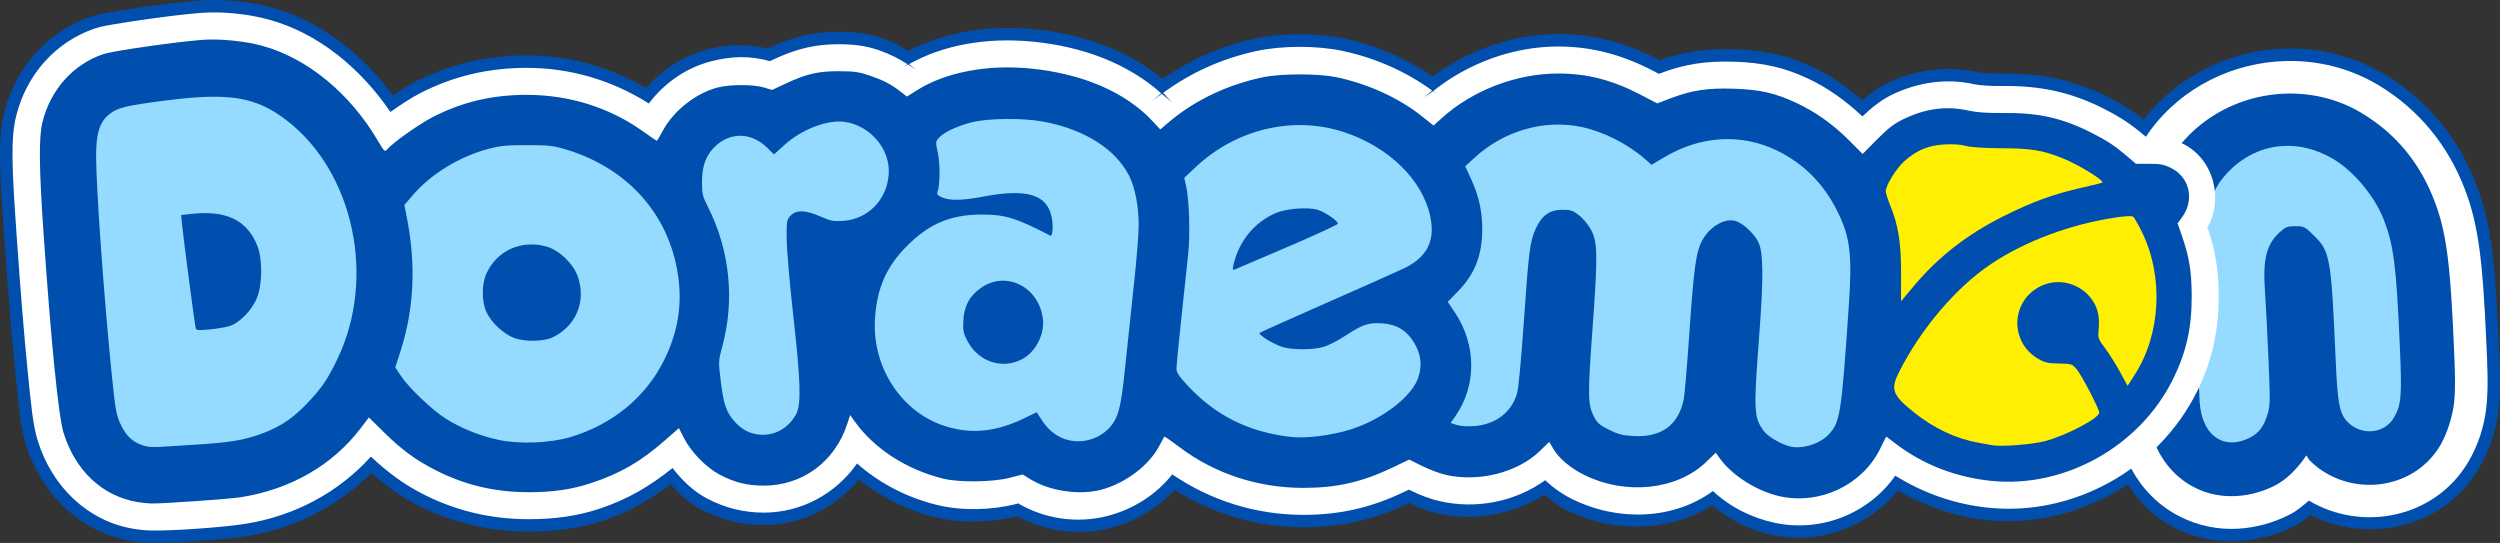
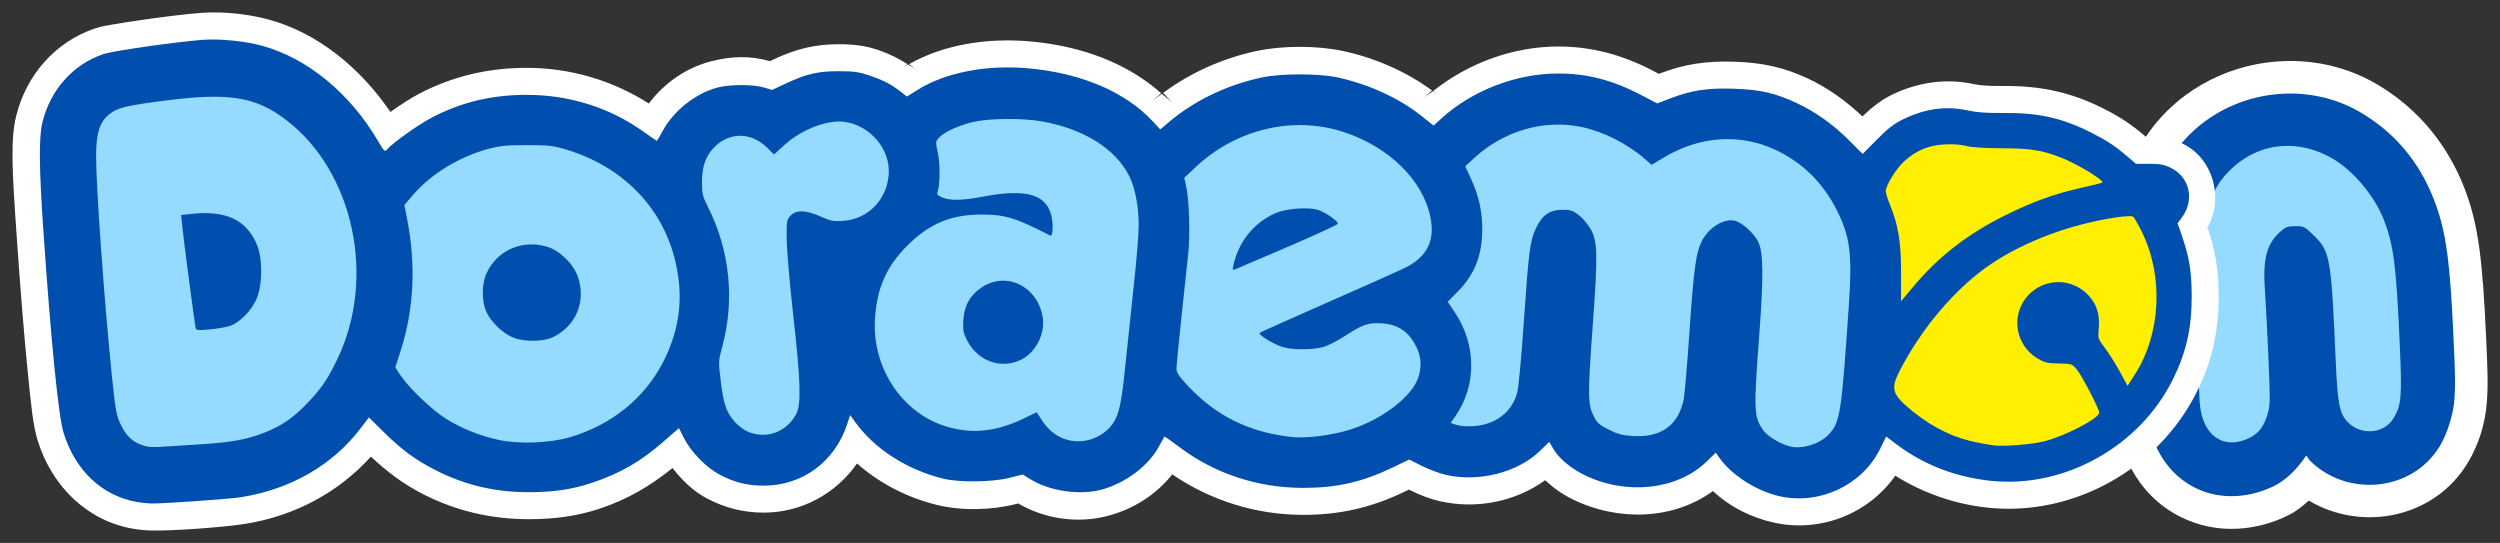
<svg xmlns="http://www.w3.org/2000/svg" xmlns:ns1="http://www.inkscape.org/namespaces/inkscape" xmlns:ns2="http://sodipodi.sourceforge.net/DTD/sodipodi-0.dtd" width="1866.876mm" height="405.444mm" viewBox="0 0 1866.876 405.444" version="1.1" id="svg1" xml:space="preserve" ns1:version="1.3.2 (091e20e, 2023-11-25, custom)" ns2:docname="Doraemon II.svg">
  <rect x="0" y="0" width="1866.876" height="405.444" fill="#333333" stroke="none" />
  <ns2:namedview id="namedview1" pagecolor="#ffffff" bordercolor="#000000" borderopacity="0.25" ns1:showpageshadow="2" ns1:pageopacity="0.0" ns1:pagecheckerboard="0" ns1:deskcolor="#d1d1d1" ns1:document-units="mm" ns1:zoom="0.14645904" ns1:cx="3625.5871" ns1:cy="1440.6758" ns1:window-width="1920" ns1:window-height="1112" ns1:window-x="-8" ns1:window-y="-8" ns1:window-maximized="1" ns1:current-layer="layer1" />
  <defs id="defs1" />
  <g ns1:label="Layer 1" ns1:groupmode="layer" id="layer1" transform="translate(679.493,332.34)">
    <g id="path2-1" />
    <g id="g24" transform="matrix(4.634,0,0,4.634,-680.059,-332.629)">
-       <path style="fill:#004fae;fill-opacity:1;stroke-width:4;stroke-linecap:round;stroke-linejoin:round;stroke-miterlimit:26.7" d="m 35.227,0.068 c 2.976,0.055 6.099,0.49 8.845,1.25 7.698,2.131 14.345,7.361 19.412,14.143 1.135,-0.762 2.275,-1.564 3.4,-2.145 5.613,-2.899 11.633,-4.318 18.102,-4.32 6.881,-0.002 13.46,1.894 19.256,5.234 2.63,-2.948 6.016,-5.195 9.924,-6.213 3.135,-0.816 6.337,-0.871 9.635,-0.125 l 0.273,-0.129 a 2,2 0 0 1 0.004,-0.002 c 3.815,-1.782 7.265,-2.583 11.27,-2.575 2.747,0.005 4.883,0.324 7.086,1.084 1.569,0.542 2.831,1.258 4.078,1.989 5.844,-3.048 12.919,-4.186 20.189,-3.485 8.117,0.783 15.255,3.519 20.766,8.004 4.368,-3.016 9.304,-5.291 14.729,-6.455 4.516,-0.969 10.175,-0.974 14.693,-0.018 5.1,1.079 9.941,3.254 14.092,6.088 5.829,-4.276 12.954,-6.838 20.242,-6.838 5.658,0 10.987,1.408 16.287,4.18 l 0.068,0.035 -0.594,0.228 c 4.089,-1.567 7.982,-2.15 12.748,-1.99 4.778,0.161 8.568,1.017 12.605,2.906 2.87,1.343 5.458,3.211 7.877,5.3 1.281,-1.089 2.572,-2.051 4.016,-2.74 4.605,-2.199 9.651,-2.881 14.531,-1.783 0.328,0.074 1.816,0.249 4.099,0.226 6.382,-0.063 11.681,1.106 17.107,3.842 2.166,1.092 3.884,2.229 5.607,3.556 5.669,-7.232 14.211,-11.228 22.936,-11.424 5.412,-0.121 10.944,1.202 15.863,4.142 6.913,4.132 11.905,10.306 14.742,17.613 2.377,6.123 3.081,12.209 3.666,25.516 0.18,4.09 0.324,6.913 0.062,10.043 -0.328,3.922 -1.526,7.376 -3.201,10.235 -5.723,9.765 -17.949,12.333 -27.242,7.59 -0.714,0.59 -1.37,1.201 -2.367,1.715 -5.356,2.756 -12.682,3.828 -19.518,0.35 -3.369,-1.714 -5.702,-4.226 -7.504,-6.94 -6.675,4.294 -14.634,6.551 -22.744,5.701 -5.147,-0.539 -9.929,-2.262 -14.291,-4.73 -4.862,5.799 -12.559,8.754 -20.209,7.15 -3.609,-0.756 -6.928,-2.477 -9.769,-4.78 -6.853,4.269 -15.754,4.538 -23.36,0.809 -1.38,-0.677 -2.495,-1.606 -3.621,-2.52 -5.075,3.166 -11.301,4.353 -17.309,2.986 -1.579,-0.359 -3.035,-0.986 -4.451,-1.644 l 0.018,-0.01 c -0.007,0.003 -0.013,0.005 -0.019,0.008 -0.268,-0.124 -0.58,-0.179 -0.842,-0.311 l 0.715,0.363 c -5.541,2.634 -10.939,3.859 -17.065,3.848 -7.432,-0.013 -14.518,-2.192 -20.67,-6.008 -2.751,2.925 -6.294,5.074 -10.262,6.107 -5.091,1.325 -10.509,0.59 -15.135,-1.871 -4.274,1.029 -9.163,1.161 -13.465,0.088 -4.476,-1.116 -8.488,-3.26 -11.982,-5.971 -3.795,4.446 -9.261,7.291 -15.361,7.291 -3.523,0 -6.904,-0.843 -10.035,-2.488 -1.991,-1.046 -3.554,-2.511 -4.955,-4.073 -3.31,2.457 -6.715,4.459 -10.805,5.819 -3.777,1.256 -7.649,1.8 -12.074,1.8 -6.359,0 -12.35,-1.408 -17.922,-4.252 -2.769,-1.413 -5.118,-3.155 -7.441,-5.176 -5.317,5.279 -12.174,8.9 -20.006,10.154 -3.611,0.578 -11.787,1.203 -15.66,1.092 -1.079,-0.031 -2.128,-0.15 -3.154,-0.328 C 13.059,85.81 6.761,79.665 4.285,71.639 3.408,68.797 3.135,65.5 2.576,59.912 2.013,54.285 1.408,46.842 0.799,38.006 0.069,27.418 -0.263,22.482 0.803,18.205 2.599,10.992 7.792,5.096 14.785,2.754 16.093,2.316 16.996,2.205 18.24,1.989 19.557,1.759 21.137,1.515 22.807,1.275 26.147,0.796 29.776,0.342 32.318,0.146 33.26,0.074 34.235,0.05 35.227,0.068 Z" id="path18" />
      <g id="g23">
        <g id="g21">
          <path style="fill:#ffffff;fill-opacity:1;stroke-width:10.5;stroke-linecap:round;stroke-linejoin:round;stroke-miterlimit:26.7" d="m 368.557,9.894 c 5.056,-0.113 10.212,1.122 14.791,3.859 6.527,3.902 11.214,9.694 13.904,16.621 2.265,5.834 2.95,11.615 3.534,24.879 0.18,4.095 0.315,6.821 0.066,9.789 -0.303,3.618 -1.403,6.776 -2.934,9.389 -5.4,9.214 -17.243,11.385 -25.734,6.299 -0.938,0.809 -1.873,1.627 -3.064,2.24 -4.886,2.515 -11.524,3.483 -17.695,0.344 -7.243,-3.685 -9.982,-10.858 -10.576,-17.072 -0.238,-0.574 -0.199,-1.001 -0.256,-1.275 -0.224,-1.07 -0.2,-1.572 -0.224,-2.767 -10e-4,-0.061 -0.004,-0.121 -0.004,-0.182 -10e-6,-0.005 -10e-6,-0.01 0,-0.015 -0.053,-8.112 -3.862,-24.786 5.617,-39.973 l 0.002,-0.004 c 0.184,-0.295 0.38,-0.583 0.586,-0.864 5.265,-7.172 13.561,-11.079 21.988,-11.268 z" id="path15" />
          <g id="g20">
            <path style="fill:#004fae;fill-opacity:1;stroke-width:17.4;stroke-linecap:round;stroke-linejoin:round;stroke-miterlimit:26.7" d="m 368.674,15.144 h 5.2e-4 c 4.126,-0.092 8.294,0.912 11.98,3.116 5.562,3.325 9.379,8.03 11.703,14.016 1.986,5.113 2.603,10.051 3.182,23.209 0.18,4.096 0.292,6.592 0.08,9.121 -0.212,2.529 -1.256,5.509 -2.23,7.172 -4.454,7.6 -15.077,8.464 -21.052,2.488 -0.198,-0.198 -0.366,-0.573 -0.563,-0.814 -1.33,1.987 -3.055,3.822 -5.057,4.851 -3.61,1.858 -8.575,2.54 -12.914,0.332 -5.818,-2.96 -7.846,-9.223 -7.951,-14.571 -0.053,0.016 -0.193,0.186 -0.237,-1.972 a 8.701,8.701 0 0 1 -0.002,-0.123 c -0.061,-9.327 -3.393,-24 4.82,-37.158 a 8.701,8.701 0 0 1 0.367,-0.541 c 4.236,-5.77 10.997,-8.971 17.873,-9.125 z" id="path11" />
            <path style="fill:#95dbff;fill-opacity:1" d="m 357.749,70.88 c -2.081,-1.059 -3.207,-3.607 -3.207,-7.26 0,-0.939 -0.225,-1.582 -0.228,-1.707 -0.069,-10.511 -2.297,-23.208 3.5,-32.496 4.488,-6.114 11.848,-7.591 18.376,-3.689 3.24,1.937 6.628,6.013 8.058,9.697 1.612,4.152 2.026,7.405 2.599,20.443 0.355,8.065 0.238,9.462 -0.964,11.512 -1.507,2.571 -5.193,2.938 -7.396,0.735 -1.363,-1.363 -1.672,-2.929 -1.981,-10.038 -0.714,-16.454 -0.896,-17.504 -3.479,-20.03 -1.523,-1.49 -1.607,-1.533 -3.015,-1.533 -1.288,0 -1.563,0.104 -2.491,0.943 -2.164,1.955 -2.774,4.348 -2.413,9.469 0.135,1.914 0.389,6.813 0.565,10.888 0.287,6.653 0.276,7.558 -0.108,8.88 -0.585,2.013 -1.413,3.146 -2.831,3.876 -1.798,0.925 -3.566,1.036 -4.988,0.312 z" id="path2" ns2:nodetypes="ssssssssssssssssss" />
          </g>
        </g>
        <g id="g22">
          <path style="fill:#ffffff;fill-opacity:1;stroke-width:8.7;stroke-linecap:round;stroke-linejoin:round;stroke-miterlimit:26.7" d="m 35.19,2.068 c 2.803,0.052 5.794,0.471 8.349,1.179 7.734,2.141 14.54,7.613 19.502,14.859 0.027,-0.019 0.045,-0.031 0.072,-0.051 1.565,-1.113 3.206,-2.195 4.689,-2.961 5.335,-2.755 11.004,-4.096 17.184,-4.097 7.089,-0.002 13.871,2.035 19.693,5.744 2.481,-3.286 5.971,-5.74 9.99,-6.787 3.268,-0.851 6.406,-0.971 9.781,0.032 l -0.248,-0.072 0.72,-0.338 c 3.617,-1.69 6.667,-2.394 10.42,-2.386 2.607,0.005 4.433,0.282 6.437,0.975 1.77,0.611 3.219,1.368 4.606,2.248 l -0.729,0.457 c 0.253,-0.159 0.556,-0.251 0.816,-0.4 0.494,0.317 1.007,0.591 1.488,0.963 l -1.338,-1.037 c 5.55,-3.142 12.6,-4.33 19.883,-3.627 8.301,0.801 15.483,3.638 20.737,8.326 l -1.59,1.344 c 0.536,-0.453 1.133,-0.831 1.696,-1.252 0.588,0.53 1.265,0.973 1.799,1.553 l -1.582,-1.713 c 4.376,-3.226 9.469,-5.548 15.047,-6.744 4.162,-0.893 9.695,-0.897 13.861,-0.016 5.245,1.11 10.321,3.359 14.422,6.377 l -1.373,1.246 c 0.471,-0.426 1.032,-0.742 1.529,-1.139 0.233,0.173 0.497,0.32 0.723,0.498 L 231.1,14.713 c 5.662,-4.5 12.868,-7.156 20.123,-7.156 5.332,0 10.296,1.303 15.359,3.951 l 0.869,0.455 0.244,-0.094 c 3.86,-1.48 7.39,-2.013 11.969,-1.859 4.586,0.154 8.002,0.929 11.826,2.719 3.178,1.487 6.097,3.597 8.75,6.088 1.653,-1.57 3.155,-2.725 4.852,-3.535 4.242,-2.026 8.807,-2.632 13.23,-1.637 0.68,0.153 2.185,0.299 4.559,0.275 6.138,-0.06 11.014,1.018 16.187,3.627 2.672,1.347 4.517,2.562 6.672,4.401 l 0.188,0.162 h 0.543 c 1.971,0 3.99,0.407 5.465,1.143 5.287,2.634 6.746,9.818 3.244,14.504 l 0.703,-0.939 c 1.25,3.687 1.752,6.748 1.77,10.922 0.024,5.668 -1.078,10.563 -3.514,15.453 -6.223,12.491 -19.904,20.12 -33.662,18.679 -5.41,-0.566 -10.463,-2.358 -14.936,-5.156 -4.262,6.077 -11.906,9.17 -19.361,7.608 -3.748,-0.785 -7.27,-2.566 -10.028,-5.129 -6.308,4.594 -15.161,4.98 -22.631,1.318 -1.667,-0.817 -3.111,-1.862 -4.402,-3.064 -4.788,3.442 -11.032,4.728 -16.965,3.379 -1.68,-0.382 -3.308,-1.024 -4.846,-1.797 l -0.143,-0.072 -0.754,0.361 c -5.36,2.571 -10.423,3.721 -16.342,3.711 -7.622,-0.014 -14.9,-2.333 -21.045,-6.527 -2.575,3.262 -6.255,5.614 -10.394,6.692 -4.974,1.295 -10.368,0.494 -14.744,-2.199 l 0.32,0.195 -0.305,0.078 c -4.023,1.03 -8.851,1.142 -12.882,0.137 -4.841,-1.208 -9.246,-3.522 -12.787,-6.656 -3.407,4.856 -8.916,7.918 -15.041,7.918 -3.208,0 -6.246,-0.757 -9.105,-2.26 -2.251,-1.183 -4.041,-2.946 -5.584,-4.924 -3.656,2.93 -7.254,5.053 -11.736,6.543 -3.556,1.183 -7.179,1.699 -11.443,1.699 -6.066,0 -11.718,-1.331 -17.014,-4.033 -3.154,-1.61 -5.717,-3.521 -8.42,-6.052 -5.16,5.716 -12.175,9.544 -20.252,10.838 -3.337,0.534 -11.743,1.168 -15.287,1.067 -0.969,-0.028 -1.921,-0.134 -2.869,-0.299 C 14.195,83.977 8.477,78.444 6.195,71.049 5.419,68.531 5.126,65.307 4.567,59.713 4.007,54.118 3.401,46.691 2.793,37.869 2.064,27.289 1.795,22.498 2.744,18.688 4.384,12.101 9.103,6.766 15.42,4.65 16.569,4.266 17.295,4.183 18.582,3.959 19.869,3.735 21.434,3.493 23.09,3.256 26.403,2.78 30.023,2.33 32.472,2.14 c 0.869,-0.067 1.783,-0.09 2.717,-0.073 z" id="path13" />
          <g id="g19">
            <path style="fill:#004fae;fill-opacity:1" d="M 22.225,80.958 C 16.572,79.975 12.243,75.895 10.353,69.767 9.545,67.148 8.345,55.153 7.133,37.571 6.409,27.071 6.362,22.156 6.965,19.738 8.272,14.487 11.934,10.405 16.801,8.775 18.352,8.256 28.334,6.823 32.808,6.477 c 2.675,-0.206 6.878,0.216 9.57,0.961 7.317,2.026 14.185,7.684 18.696,15.404 0.928,1.588 1.072,1.724 1.399,1.328 0.861,-1.041 5.13,-4.078 7.326,-5.212 4.756,-2.457 9.608,-3.61 15.189,-3.612 6.886,-0.002 13.42,2.057 18.816,5.929 1.134,0.813 2.107,1.479 2.162,1.479 0.055,0 0.484,-0.718 0.952,-1.596 1.725,-3.237 5.314,-6.074 8.848,-6.994 1.983,-0.517 5.721,-0.521 7.446,-0.009 l 1.335,0.396 2.219,-1.036 c 3.334,-1.558 5.185,-1.985 8.569,-1.978 2.481,0.005 3.222,0.114 5.027,0.737 2.219,0.766 3.329,1.349 4.939,2.595 l 0.97,0.751 1.7,-1.066 c 4.54,-2.846 11.229,-4.123 18.121,-3.458 8.5,0.82 15.481,3.839 19.859,8.59 l 1.138,1.235 1.375,-1.163 c 4.167,-3.522 9.316,-5.992 15.063,-7.225 2.988,-0.641 9.05,-0.647 12.047,-0.013 4.944,1.047 9.928,3.313 13.503,6.14 l 2.063,1.631 1.303,-1.179 c 4.961,-4.491 12.033,-7.205 18.78,-7.205 4.678,0 8.753,1.056 13.344,3.456 l 2.611,1.365 2.077,-0.796 c 3.459,-1.326 6.012,-1.718 10.265,-1.575 4.271,0.144 6.66,0.689 10.128,2.312 3.048,1.426 5.915,3.468 8.455,6.02 l 2.173,2.183 2.329,-2.346 c 1.848,-1.862 2.749,-2.547 4.362,-3.318 3.536,-1.688 6.876,-2.112 10.402,-1.318 1.266,0.285 3.025,0.405 5.556,0.38 5.688,-0.056 9.48,0.789 14.185,3.162 2.505,1.263 3.815,2.127 5.807,3.826 l 1.408,1.202 h 2.147 c 1.781,0 2.382,0.117 3.525,0.687 3.026,1.508 3.807,5.187 1.7,8.007 l -0.664,0.889 0.695,2.021 c 1.197,3.482 1.56,5.711 1.577,9.694 0.022,5.153 -0.875,9.115 -3.057,13.494 -5.384,10.807 -17.484,17.533 -29.315,16.294 -5.736,-0.601 -10.961,-2.643 -15.368,-6.008 l -1.487,-1.135 -0.988,1.998 c -2.861,5.788 -9.594,9.011 -16.015,7.666 -3.8,-0.796 -7.946,-3.431 -9.948,-6.322 l -0.51,-0.737 -1.498,1.451 c -4.709,4.561 -12.93,5.459 -19.68,2.149 -2.217,-1.087 -4.105,-2.678 -5.009,-4.219 l -0.653,-1.115 -1.525,1.475 c -3.579,3.46 -9.824,5.044 -15.131,3.837 -0.992,-0.226 -2.727,-0.874 -3.856,-1.441 l -2.053,-1.031 -2.678,1.285 c -4.908,2.354 -9.041,3.293 -14.452,3.283 -7.324,-0.013 -14.27,-2.312 -19.925,-6.593 -1.282,-0.97 -2.365,-1.721 -2.407,-1.669 -0.042,0.052 -0.422,0.748 -0.845,1.547 -1.665,3.147 -5.486,6.01 -9.367,7.021 -3.511,0.914 -8.286,0.202 -11.368,-1.695 l -1.252,-0.77 -2.09,0.535 c -2.767,0.708 -8.171,0.773 -10.752,0.129 -5.864,-1.463 -11.027,-4.789 -14.149,-9.117 l -0.81,-1.123 -0.45,1.387 c -1.985,6.114 -7.209,9.986 -13.472,9.986 -2.65,0 -4.702,-0.51 -7.082,-1.76 -2.192,-1.152 -4.643,-3.663 -5.787,-5.929 l -0.797,-1.58 -2.279,1.992 c -3.928,3.434 -7.133,5.288 -11.852,6.858 -3.108,1.033 -6.134,1.477 -10.072,1.477 -5.454,0 -10.318,-1.151 -15.036,-3.559 -3.206,-1.636 -5.425,-3.267 -8.291,-6.093 l -2.431,-2.397 -1.346,1.765 c -4.529,5.939 -11.248,9.805 -19.271,11.09 -1.838,0.294 -12.798,1.062 -14.475,1.015 -0.582,-0.017 -1.594,-0.123 -2.249,-0.237 z" id="path3" />
            <g id="g11">
              <path id="path5" style="fill:#ffef00;fill-opacity:1" d="m 321.204,71.814 c -0.364,-0.065 -1.376,-0.246 -2.249,-0.403 -3.703,-0.666 -7.241,-2.343 -10.518,-4.986 -3.372,-2.719 -3.695,-3.628 -2.285,-6.421 3.521,-6.974 9.196,-13.637 14.82,-17.399 5.56,-3.719 12.869,-6.437 20.208,-7.513 1.442,-0.212 2.504,-0.255 2.692,-0.11 0.171,0.132 0.793,1.215 1.384,2.407 3.552,7.176 3.094,16.493 -1.134,23.065 l -1.147,1.783 -1.226,-2.25 c -0.675,-1.237 -1.754,-2.952 -2.399,-3.809 -1.157,-1.54 -1.17,-1.58 -1.024,-3.197 0.192,-2.121 -0.263,-3.715 -1.462,-5.115 -1.982,-2.316 -5.257,-3.006 -7.936,-1.671 -4.787,2.386 -4.998,8.96 -0.373,11.678 1.059,0.623 1.567,0.739 3.358,0.77 2.052,0.035 2.131,0.061 2.86,0.926 0.809,0.959 3.63,6.388 3.63,6.984 0,0.913 -5.445,3.755 -8.864,4.627 -2.026,0.517 -6.909,0.889 -8.334,0.635 z M 306.471,44.083 c 0.008,-4.96 -0.434,-7.691 -1.781,-11.004 -0.376,-0.926 -0.684,-1.915 -0.684,-2.197 0,-0.946 1.666,-3.651 2.971,-4.825 1.976,-1.777 3.883,-2.577 6.482,-2.72 1.369,-0.075 2.646,0.011 3.44,0.234 0.805,0.225 2.894,0.362 5.761,0.379 4.847,0.028 6.596,0.316 9.883,1.628 2.493,0.996 6.693,3.575 6.36,3.907 -0.057,0.057 -1.518,0.421 -3.248,0.808 -4.494,1.008 -7.927,2.248 -12.466,4.504 -6.052,3.008 -10.669,6.595 -14.753,11.463 l -1.971,2.349 z" />
              <path id="path1" style="fill:#95dbff;fill-opacity:1" d="M 23.68,71.987 C 21.63,71.48 20.476,70.453 19.455,68.222 18.87,66.946 18.677,65.807 18.13,60.417 16.892,48.214 15.61,30.317 15.61,25.222 c 0,-3.647 0.557,-5.453 2.068,-6.705 1.322,-1.095 2.69,-1.433 9.173,-2.262 10.235,-1.309 14.506,-0.607 19.461,3.201 10.79,8.292 14.446,25.342 8.226,38.362 -1.609,3.368 -2.503,4.685 -4.906,7.226 -2.208,2.334 -4.214,3.704 -6.995,4.775 -2.916,1.123 -5.382,1.557 -10.622,1.869 -2.547,0.152 -5.285,0.325 -6.085,0.386 -0.8,0.06 -1.812,0.022 -2.249,-0.086 z M 37.042,52.626 c 1.679,-0.498 3.706,-2.572 4.508,-4.612 0.868,-2.209 0.887,-6.197 0.039,-8.347 -1.617,-4.099 -4.966,-5.741 -10.502,-5.148 l -1.775,0.19 0.172,1.762 c 0.183,1.873 1.958,15.414 2.14,16.324 0.101,0.507 0.234,0.529 2.168,0.362 1.133,-0.098 2.595,-0.337 3.25,-0.531 z M 288.528,71.994 c -1.476,-0.383 -3.535,-1.602 -4.175,-2.471 -1.615,-2.194 -1.664,-3.194 -0.749,-15.267 0.726,-9.576 0.684,-13.64 -0.158,-15.242 -0.797,-1.517 -2.688,-3.18 -3.867,-3.401 -1.796,-0.337 -4.117,1.147 -5.242,3.351 -0.911,1.785 -1.264,4.387 -1.951,14.35 -0.371,5.384 -0.789,10.358 -0.93,11.052 -0.854,4.218 -3.611,6.224 -8.189,5.959 -1.704,-0.099 -2.425,-0.288 -3.893,-1.026 -1.571,-0.789 -1.886,-1.074 -2.458,-2.227 -0.935,-1.886 -0.949,-3.372 -0.133,-14.552 0.84,-11.512 0.797,-13.527 -0.332,-15.537 -0.431,-0.768 -1.288,-1.783 -1.902,-2.256 -0.964,-0.742 -1.328,-0.86 -2.645,-0.86 -2.079,0 -3.345,0.906 -4.327,3.095 -0.922,2.054 -1.114,3.583 -1.92,15.294 -0.392,5.695 -0.836,10.363 -1.062,11.161 -0.872,3.087 -3.461,5.061 -6.966,5.312 -1.061,0.076 -2.207,-0.002 -2.771,-0.188 l -0.962,-0.318 0.82,-1.191 c 3.372,-4.901 3.309,-11.468 -0.159,-16.64 l -1.138,-1.698 1.627,-1.661 c 2.758,-2.816 3.942,-5.865 3.933,-10.133 -0.006,-2.842 -0.57,-5.329 -1.828,-8.059 l -0.914,-1.984 1.54,-1.41 c 4.712,-4.313 11.161,-6.169 17.142,-4.934 3.535,0.73 7.499,2.73 10.306,5.2 l 1.036,0.911 2.091,-1.244 c 5.814,-3.458 12.363,-3.842 18.113,-1.061 4.246,2.053 7.507,5.318 9.705,9.718 2.091,4.184 2.442,6.99 1.89,15.114 -1.218,17.944 -1.399,19.068 -3.396,21.062 -1.466,1.464 -4.246,2.272 -6.133,1.782 z M 80.433,70.941 c -3.021,-0.665 -5.913,-1.823 -8.397,-3.364 -2.242,-1.391 -6.084,-5.058 -7.391,-7.056 l -0.824,-1.259 0.872,-2.71 c 2.142,-6.656 2.485,-13.817 1.018,-21.282 L 65.286,33.103 66.576,31.587 c 2.937,-3.451 7.547,-6.284 12.27,-7.542 1.868,-0.498 2.921,-0.598 6.218,-0.594 3.552,0.005 4.219,0.081 6.35,0.726 10.278,3.112 17.039,11.077 18.105,21.331 0.451,4.341 -0.314,8.403 -2.369,12.568 -2.963,6.005 -8.398,10.454 -15.207,12.447 -3.265,0.956 -8.242,1.137 -11.509,0.418 z m 8.77,-16.529 c 3.748,-1.828 5.381,-5.728 4.062,-9.698 -0.702,-2.112 -2.946,-4.3 -5.034,-4.907 -4.044,-1.176 -8.059,0.624 -9.738,4.366 -0.76,1.694 -0.756,4.484 0.009,6.157 0.761,1.663 2.687,3.49 4.387,4.159 1.724,0.679 4.842,0.641 6.314,-0.077 z M 171.648,70.795 c -1.433,-0.512 -2.683,-1.55 -3.637,-3.022 l -0.834,-1.287 -1.766,0.867 c -4.536,2.227 -8.325,2.693 -12.482,1.532 -7.298,-2.038 -12.32,-9.464 -11.809,-17.461 0.317,-4.957 1.842,-8.41 5.194,-11.763 3.575,-3.575 7.052,-5.027 12.039,-5.027 3.729,0 5.498,0.546 11.022,3.403 0.378,0.196 0.51,-1.594 0.221,-2.988 -0.758,-3.653 -3.994,-4.632 -10.964,-3.317 -3.43,0.647 -5.374,0.691 -6.667,0.151 -0.717,-0.3 -0.904,-0.505 -0.773,-0.848 0.414,-1.078 0.45,-4.506 0.067,-6.297 -0.386,-1.805 -0.381,-1.868 0.173,-2.474 0.812,-0.887 2.813,-1.842 5.159,-2.463 2.675,-0.708 8.395,-0.765 11.769,-0.118 6.617,1.27 11.568,4.43 13.751,8.774 0.924,1.838 1.509,4.901 1.509,7.898 0,1.382 -0.35,5.703 -0.778,9.602 -0.428,3.9 -1.03,9.591 -1.339,12.646 -0.635,6.287 -1.019,8.152 -1.982,9.607 -1.654,2.5 -5.017,3.603 -7.874,2.584 z m -6.885,-12.815 c 2.242,-1.144 3.754,-4.083 3.408,-6.626 -0.691,-5.076 -5.849,-7.675 -9.868,-4.972 -1.875,1.261 -2.831,2.986 -2.945,5.317 -0.081,1.651 -0.001,2.05 0.658,3.305 1.752,3.332 5.53,4.617 8.747,2.976 z m 43.464,12.5 c -6.787,-0.753 -12.167,-3.406 -16.66,-8.217 -1.489,-1.595 -1.861,-2.159 -1.861,-2.826 3e-5,-0.458 0.36,-4.167 0.799,-8.241 0.44,-4.075 0.93,-8.658 1.089,-10.186 0.328,-3.146 0.168,-8.675 -0.313,-10.843 l -0.322,-1.45 1.901,-1.781 c 6.502,-6.091 15.664,-8.253 23.766,-5.608 7.277,2.376 12.75,7.716 13.987,13.648 0.802,3.849 -0.477,6.44 -4.073,8.25 -0.686,0.345 -6.188,2.8 -12.227,5.456 -6.039,2.656 -11.076,4.916 -11.194,5.023 -0.305,0.277 2.22,1.836 3.691,2.278 1.62,0.488 4.945,0.475 6.628,-0.025 0.736,-0.218 2.259,-0.999 3.385,-1.734 2.873,-1.875 3.755,-2.182 5.925,-2.059 2.392,0.135 4.048,1.113 5.235,3.092 1.112,1.854 1.336,3.555 0.728,5.53 -0.956,3.107 -5.777,6.839 -10.958,8.483 -2.983,0.946 -7.141,1.475 -9.525,1.21 z m -0.565,-30.648 c 4.418,-1.899 8.042,-3.571 8.053,-3.716 0.034,-0.455 -2.168,-1.957 -3.332,-2.273 -1.606,-0.436 -5.061,-0.154 -6.67,0.544 -3.533,1.534 -6.033,4.643 -6.864,8.534 -0.13,0.609 -0.082,0.693 0.312,0.542 0.256,-0.098 4.081,-1.732 8.5,-3.631 z m -86.711,29.92 c -1.39,-0.503 -2.842,-1.884 -3.581,-3.406 -0.491,-1.01 -0.787,-2.306 -1.083,-4.731 -0.407,-3.338 -0.407,-3.342 0.249,-5.792 2.01,-7.509 1.185,-15.443 -2.33,-22.413 -0.878,-1.742 -0.964,-2.106 -0.961,-4.101 0.003,-2.54 0.656,-4.266 2.148,-5.682 2.456,-2.33 5.826,-2.235 8.349,0.236 l 1.107,1.084 1.671,-1.514 c 2.79,-2.528 6.936,-4.122 9.706,-3.732 4.187,0.59 7.419,4.453 7.107,8.493 -0.318,4.109 -3.338,7.176 -7.352,7.464 -1.521,0.109 -1.967,0.023 -3.616,-0.701 -2.421,-1.062 -3.95,-1.107 -4.855,-0.141 -0.607,0.647 -0.64,0.852 -0.616,3.77 0.014,1.697 0.486,7.193 1.048,12.214 1.213,10.822 1.32,14.436 0.472,16.007 -1.508,2.794 -4.556,3.997 -7.462,2.945 z" />
            </g>
          </g>
        </g>
      </g>
    </g>
    <g id="path3-0" />
    <g id="path11-7" />
    <path style="fill:#00a8ff;stroke-width:18.536;stroke-linecap:round;stroke-linejoin:round;stroke-miterlimit:26.7" d="m 926.178,-239.442 c 0.631,0.524 1.254,0.886 1.892,1.43 l -1.657,-1.43 z" id="path19" />
    <g id="path16" />
  </g>
</svg>